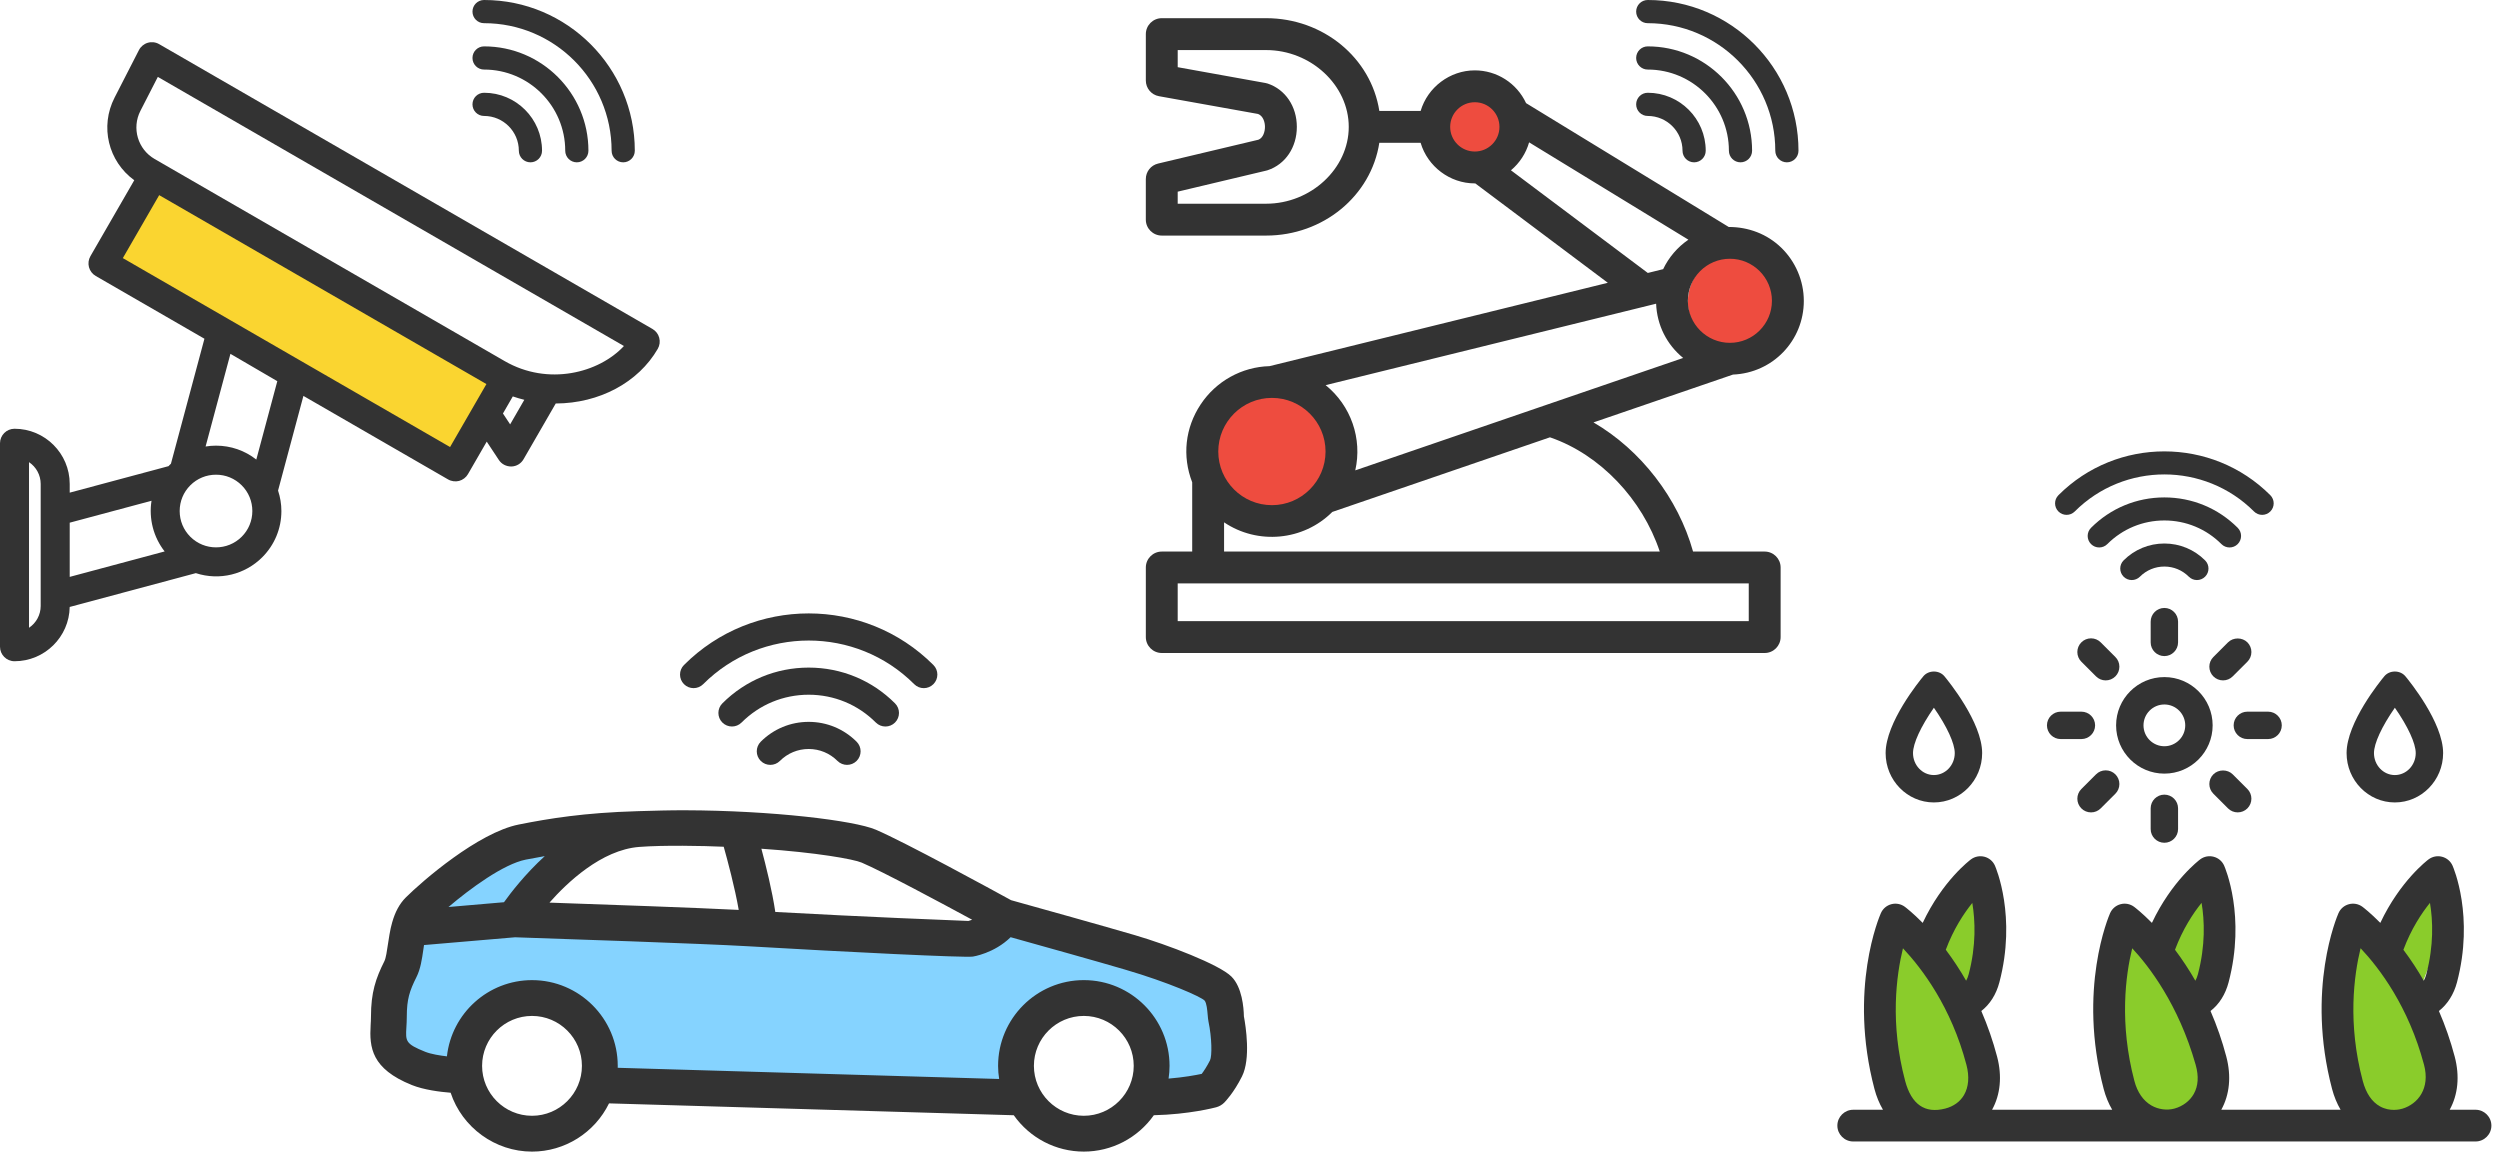
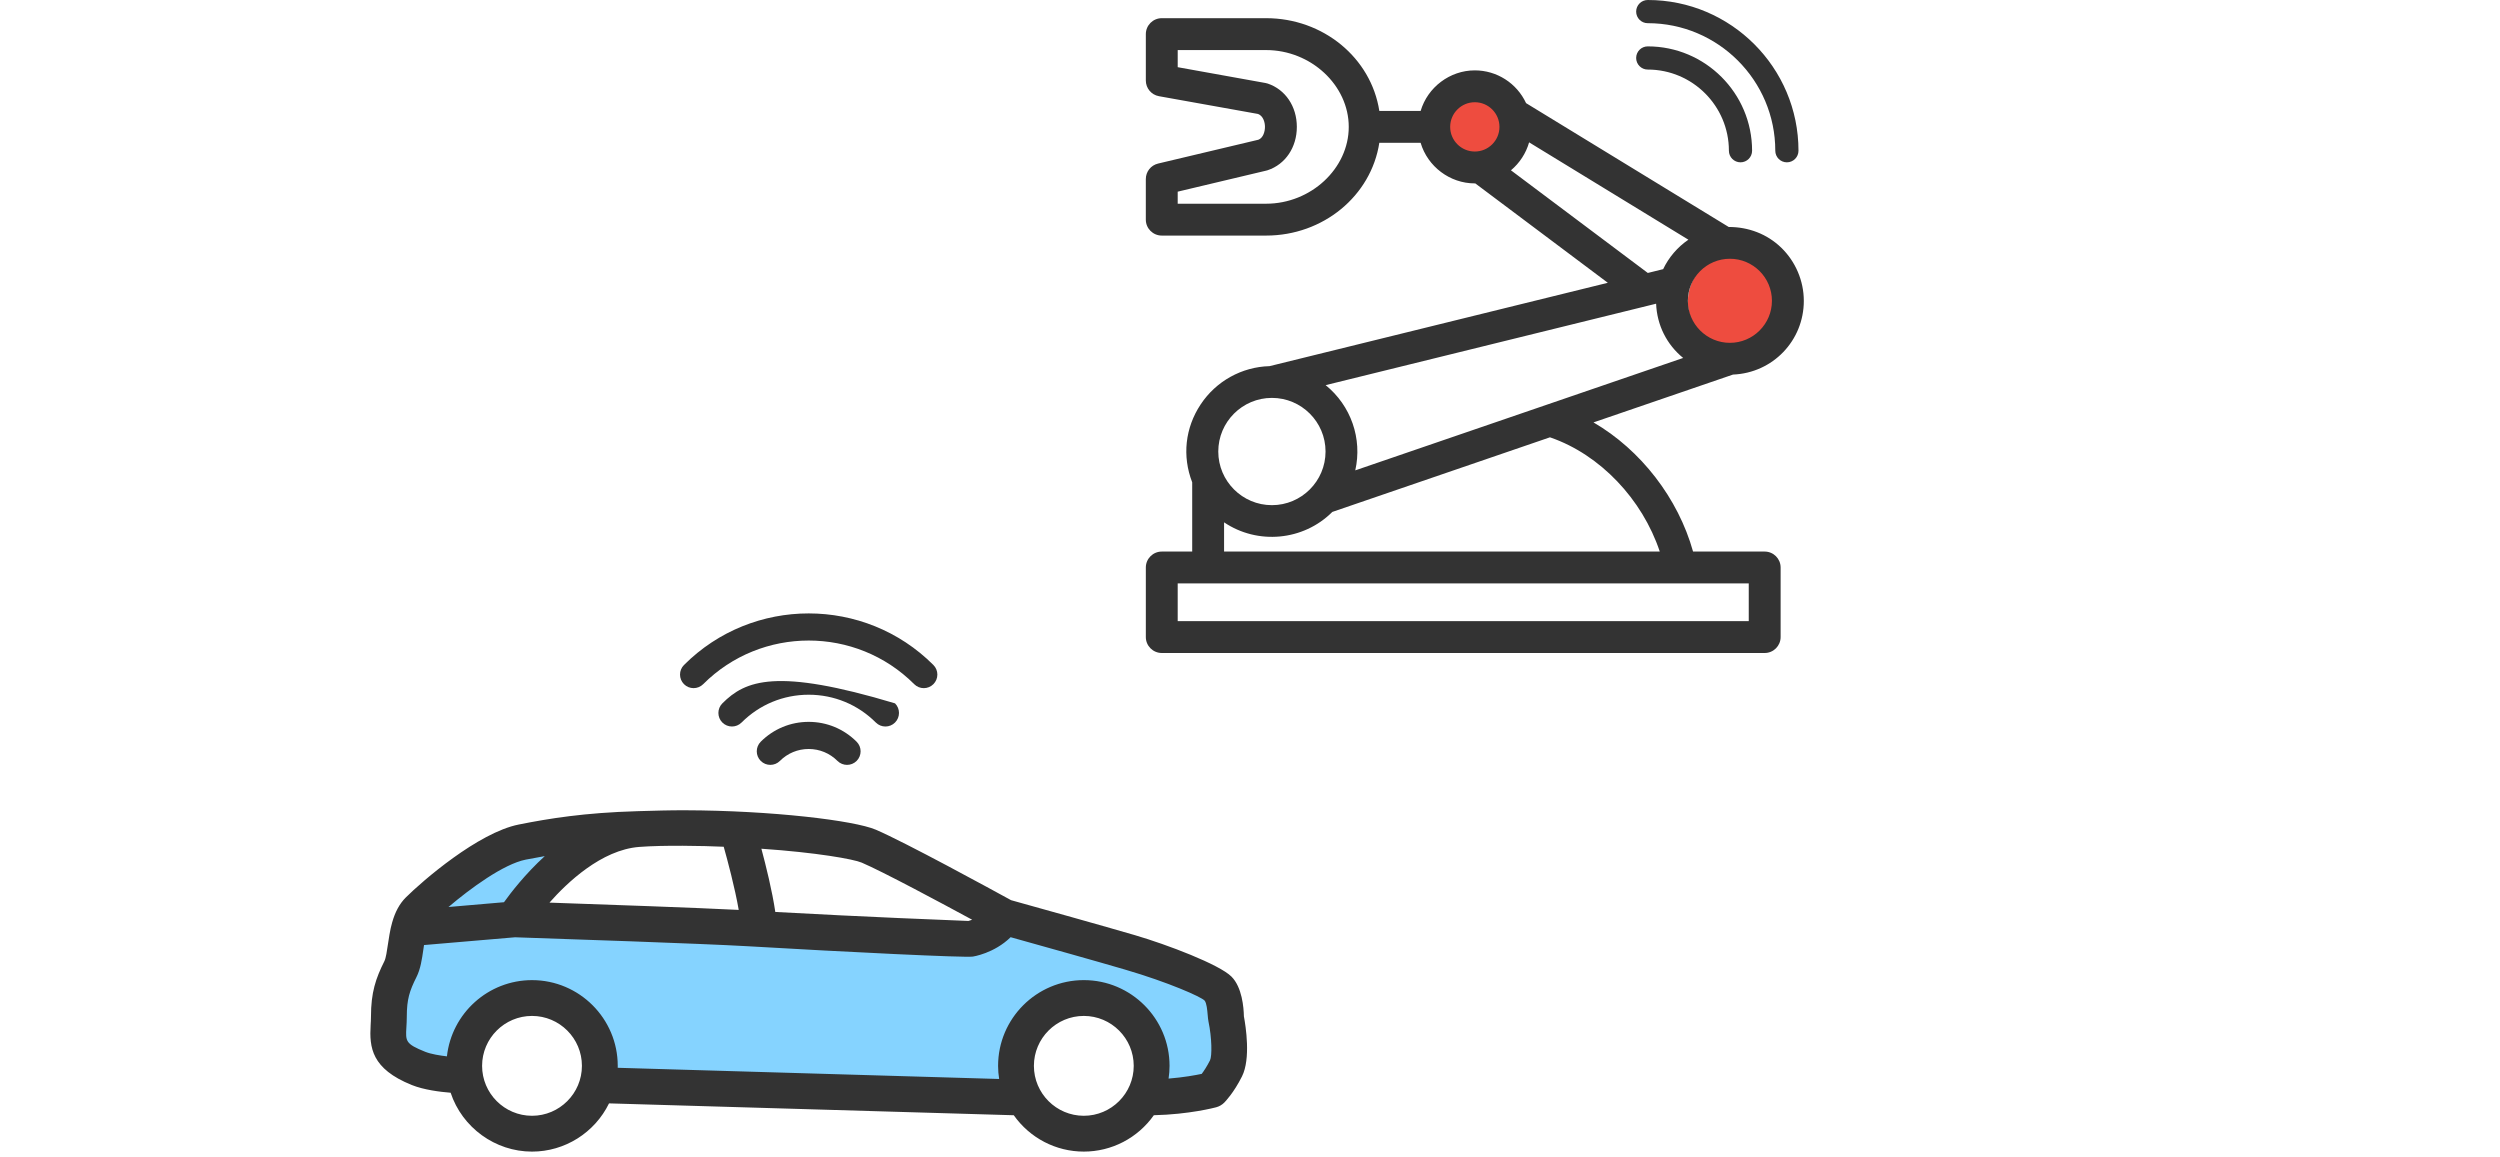
<svg xmlns="http://www.w3.org/2000/svg" width="216" height="100" viewBox="0 0 216 100" fill="none">
  <g clip-path="url(#clip0_1_1246)">
    <path d="M127.436 13.979C129.204 13.979 130.637 12.546 130.637 10.778C130.637 9.01 129.204 7.577 127.436 7.577C125.668 7.577 124.235 9.01 124.235 10.778C124.235 12.546 125.668 13.979 127.436 13.979Z" fill="#EE4C3F" />
    <path d="M150.184 30.456C152.589 30.456 154.537 28.507 154.537 26.103C154.537 23.699 152.589 21.75 150.184 21.75C147.78 21.75 145.831 23.699 145.831 26.103C145.831 28.507 147.78 30.456 150.184 30.456Z" fill="#EE4C3F" />
-     <path d="M109.932 44.544C113.008 44.544 115.501 42.051 115.501 38.975C115.501 35.899 113.008 33.405 109.932 33.405C106.856 33.405 104.362 35.899 104.362 38.975C104.362 42.051 106.856 44.544 109.932 44.544Z" fill="#EE4C3F" />
    <path d="M155.849 25.989C155.849 24.27 155.137 22.597 153.897 21.397C152.674 20.215 151.06 19.607 149.362 19.611L131.853 8.911C131.053 7.187 129.327 6.08 127.424 6.08C125.27 6.08 123.348 7.537 122.743 9.586H119.174C118.463 4.994 114.319 1.571 109.393 1.571H100.377C99.618 1.571 99 2.189 99 2.948V6.956C99 7.623 99.476 8.192 100.132 8.311L108.698 9.847C109.137 10.018 109.293 10.556 109.293 10.963C109.293 11.377 109.133 11.918 108.726 12.072L100.057 14.132C99.434 14.28 98.999 14.831 98.999 15.471V18.977C98.999 19.737 99.617 20.354 100.376 20.354H109.392C114.318 20.354 118.463 16.932 119.173 12.34H122.742C123.347 14.388 125.269 15.846 127.423 15.846C127.437 15.846 127.45 15.846 127.465 15.846L138.916 24.433L109.69 31.635C107.288 31.7 105.064 32.935 103.734 34.946C102.394 36.968 102.13 39.416 103.006 41.672V47.655H100.377C99.618 47.655 99 48.272 99 49.031V55.042C99 55.802 99.618 56.419 100.377 56.419H152.469C153.228 56.419 153.846 55.802 153.846 55.042V49.031C153.846 48.272 153.228 47.655 152.469 47.655H146.28C144.999 43.054 141.759 38.867 137.677 36.496L149.729 32.364C153.166 32.223 155.85 29.434 155.85 25.991L155.849 25.989ZM101.753 53.664V50.407H151.092V53.664H101.753ZM153.095 25.989C153.095 27.991 151.466 29.621 149.463 29.621C147.46 29.621 145.831 27.991 145.831 25.989C145.831 23.986 147.46 22.357 149.463 22.357C151.466 22.357 153.095 23.986 153.095 25.989ZM109.894 43.646C107.338 43.646 105.259 41.568 105.259 39.012C105.259 36.456 107.338 34.378 109.894 34.378C112.449 34.378 114.527 36.456 114.527 39.012C114.527 41.568 112.449 43.646 109.894 43.646ZM105.76 47.654V45.129C108.648 47.08 112.604 46.739 115.112 44.231L133.915 37.784L133.985 37.808C138.243 39.288 141.893 43.121 143.404 47.654H105.76ZM143.697 23.255L142.371 23.583L130.546 14.714C131.297 14.085 131.847 13.24 132.115 12.299L145.877 20.71C144.943 21.347 144.184 22.23 143.696 23.256L143.697 23.255ZM114.535 33.276L143.089 26.24C143.159 28.082 144.002 29.769 145.425 30.927L117.095 40.64C117.718 37.902 116.722 35.045 114.535 33.276ZM127.424 8.833C128.598 8.833 129.553 9.788 129.553 10.963C129.553 12.137 128.598 13.092 127.424 13.092C126.25 13.092 125.295 12.137 125.295 10.963C125.295 9.788 126.25 8.833 127.424 8.833ZM112.047 10.963C112.047 9.199 111.059 7.73 109.527 7.219C109.466 7.199 109.404 7.184 109.339 7.172L101.754 5.805V4.326H109.393C113.263 4.326 116.532 7.366 116.532 10.963C116.532 14.561 113.263 17.601 109.393 17.601H101.753V16.56L109.409 14.74C109.45 14.73 109.49 14.72 109.531 14.706C111.06 14.196 112.047 12.727 112.047 10.963V10.963Z" fill="#333333" />
    <path d="M142.365 6.01C146.231 6.01 149.377 9.156 149.377 13.023C149.377 13.576 149.826 14.025 150.379 14.025C150.933 14.025 151.381 13.576 151.381 13.023C151.381 8.051 147.337 4.007 142.366 4.007C141.812 4.007 141.364 4.455 141.364 5.009C141.364 5.562 141.812 6.011 142.366 6.011L142.365 6.01Z" fill="#333333" />
-     <path d="M142.365 10.018C144.022 10.018 145.37 11.366 145.37 13.023C145.37 13.577 145.819 14.025 146.372 14.025C146.926 14.025 147.374 13.577 147.374 13.023C147.374 10.261 145.127 8.015 142.366 8.015C141.812 8.015 141.364 8.463 141.364 9.017C141.364 9.57 141.812 10.019 142.366 10.019L142.365 10.018Z" fill="#333333" />
    <path d="M142.365 2.003C148.441 2.003 153.385 6.947 153.385 13.023C153.385 13.576 153.833 14.025 154.387 14.025C154.94 14.025 155.389 13.576 155.389 13.023C155.389 5.842 149.547 0 142.366 0C141.812 0 141.364 0.449 141.364 1.002C141.364 1.556 141.812 2.004 142.366 2.004L142.365 2.003Z" fill="#333333" />
  </g>
  <g clip-path="url(#clip1_1_1246)">
    <path d="M9.232 22.257L12.807 15.412L44.171 32.984L39.166 40.34L9.232 22.257Z" fill="#FAD530" />
    <path d="M56.957 29.182C56.87 28.859 56.663 28.589 56.373 28.422L13.748 3.812C13.451 3.64 13.094 3.599 12.767 3.696C12.439 3.792 12.161 4.023 12.005 4.326L9.9 8.433C8.617 10.936 9.353 13.941 11.6 15.573L7.813 22.132C7.647 22.418 7.601 22.765 7.687 23.084C7.773 23.404 7.986 23.681 8.272 23.845L17.663 29.267L14.768 40.068C14.735 40.098 14.701 40.128 14.668 40.161C14.631 40.198 14.597 40.237 14.562 40.276L6.023 42.565V41.814C6.023 39.184 3.883 37.044 1.254 37.044C0.562 37.044 -1.52588e-05 37.607 -1.52588e-05 38.298V55.877C-1.52588e-05 56.569 0.562 57.131 1.254 57.131C3.857 57.131 5.98 55.034 6.022 52.441L16.92 49.519C18.978 50.189 21.18 49.627 22.657 48.148C23.724 47.081 24.312 45.663 24.312 44.154C24.312 43.558 24.215 42.963 24.024 42.385L26.215 34.206L38.719 41.425C39.005 41.59 39.367 41.632 39.67 41.55C39.989 41.464 40.267 41.251 40.432 40.965L42.054 38.156L43.102 39.743C43.334 40.095 43.724 40.306 44.182 40.306H44.185C44.623 40.293 45.015 40.059 45.234 39.679L48.015 34.862C51.779 34.851 55.155 33.042 56.832 30.137C56.999 29.846 57.044 29.509 56.957 29.184V29.182ZM14.227 47.644L6.023 49.843V45.16L13.091 43.266C12.846 44.818 13.259 46.412 14.226 47.645L14.227 47.644ZM45.301 34.543L44.076 36.666L43.455 35.725L44.306 34.251C44.637 34.364 44.97 34.462 45.301 34.543ZM53.907 29.895C51.747 32.227 47.355 33.364 43.605 31.2L13.359 13.737C11.905 12.898 11.367 11.07 12.132 9.577L13.636 6.644L53.907 29.895ZM42.027 33.183L38.886 38.624L19.774 27.589C19.763 27.582 19.752 27.575 19.741 27.57L10.613 22.3L13.754 16.86L42.028 33.184L42.027 33.183ZM18.663 38.504C18.364 38.504 18.064 38.529 17.763 38.578L19.909 30.571L23.959 32.934L22.145 39.706C21.154 38.927 19.939 38.504 18.663 38.504ZM18.663 41.014C19.503 41.014 20.291 41.34 20.884 41.932C21.476 42.524 21.802 43.313 21.802 44.153C21.802 44.993 21.476 45.782 20.884 46.374C19.659 47.599 17.666 47.599 16.442 46.374C15.85 45.782 15.524 44.993 15.524 44.153C15.524 43.313 15.851 42.524 16.442 41.932C17.035 41.34 17.823 41.014 18.663 41.014ZM2.507 54.24V39.93C3.126 40.343 3.515 41.046 3.515 41.812V52.359C3.515 53.124 3.126 53.827 2.507 54.24Z" fill="#333333" />
    <path d="M41.823 6.01C45.689 6.01 48.836 9.156 48.836 13.023C48.836 13.576 49.284 14.025 49.837 14.025C50.391 14.025 50.84 13.576 50.84 13.023C50.84 8.051 46.795 4.007 41.824 4.007C41.27 4.007 40.822 4.455 40.822 5.009C40.822 5.562 41.27 6.011 41.824 6.011L41.823 6.01Z" fill="#333333" />
    <path d="M41.823 10.018C43.48 10.018 44.828 11.366 44.828 13.023C44.828 13.577 45.277 14.025 45.83 14.025C46.384 14.025 46.832 13.577 46.832 13.023C46.832 10.261 44.585 8.015 41.824 8.015C41.27 8.015 40.822 8.463 40.822 9.017C40.822 9.57 41.27 10.019 41.824 10.019L41.823 10.018Z" fill="#333333" />
    <path d="M41.823 2.003C47.9 2.003 52.843 6.947 52.843 13.023C52.843 13.576 53.291 14.025 53.845 14.025C54.398 14.025 54.847 13.576 54.847 13.023C54.847 5.842 49.005 0 41.824 0C41.27 0 40.822 0.449 40.822 1.002C40.822 1.556 41.27 2.004 41.824 2.004L41.823 2.003Z" fill="#333333" />
  </g>
  <g clip-path="url(#clip2_1_1246)">
    <path d="M48.07 79.496L84.168 81.063L88.254 79.633L104.465 84.673L105.555 87.261L105.827 92.642L100.855 94.889L99.084 94.821L99.969 88.895L92.75 86.512L87.982 89.781L87.097 94.685L51.816 93.458L50.59 89.304L45.822 86.103L40.306 89.441L40.102 93.118L33.972 91.211L33.222 86.103L35.402 80.246L39.828 75.206L47.525 72.004L53.247 71.868L45.618 77.045L48.07 79.496Z" fill="#85D3FF" />
-     <path d="M76.501 62.771C76.801 62.771 77.101 62.656 77.33 62.427C77.787 61.97 77.787 61.227 77.33 60.77C75.338 58.777 72.689 57.68 69.871 57.68C67.053 57.68 64.405 58.777 62.413 60.77C61.955 61.227 61.955 61.97 62.413 62.427C62.87 62.885 63.612 62.885 64.07 62.427C65.62 60.878 67.68 60.024 69.871 60.024C72.063 60.024 74.123 60.878 75.672 62.427C75.901 62.656 76.201 62.771 76.501 62.771Z" fill="#333333" />
+     <path d="M76.501 62.771C76.801 62.771 77.101 62.656 77.33 62.427C77.787 61.97 77.787 61.227 77.33 60.77C67.053 57.68 64.405 58.777 62.413 60.77C61.955 61.227 61.955 61.97 62.413 62.427C62.87 62.885 63.612 62.885 64.07 62.427C65.62 60.878 67.68 60.024 69.871 60.024C72.063 60.024 74.123 60.878 75.672 62.427C75.901 62.656 76.201 62.771 76.501 62.771Z" fill="#333333" />
    <path d="M65.728 64.085C65.27 64.543 65.27 65.285 65.728 65.743C66.185 66.2 66.927 66.2 67.385 65.743C68.049 65.078 68.931 64.713 69.871 64.713C70.809 64.713 71.693 65.079 72.356 65.743C72.585 65.971 72.885 66.086 73.185 66.086C73.484 66.086 73.785 65.971 74.013 65.743C74.471 65.286 74.471 64.543 74.013 64.086C72.906 62.979 71.435 62.369 69.87 62.369C68.305 62.369 66.833 62.979 65.726 64.086L65.728 64.085Z" fill="#333333" />
    <path d="M60.755 59.112C65.781 54.086 73.961 54.086 78.987 59.112C79.216 59.341 79.516 59.456 79.816 59.456C80.116 59.456 80.416 59.341 80.645 59.112C81.103 58.655 81.103 57.912 80.645 57.455C74.705 51.514 65.038 51.514 59.097 57.455C58.64 57.912 58.64 58.655 59.097 59.112C59.554 59.57 60.297 59.57 60.755 59.112Z" fill="#333333" />
    <path d="M107.472 87.8C107.457 87.052 107.318 85.296 106.396 84.376C105.347 83.33 100.878 81.626 98.055 80.798C95.404 80.021 89.731 78.436 87.358 77.776C85.756 76.897 78.177 72.757 75.666 71.684C73.808 70.891 66.738 70.029 59.173 70.007C57.885 70.003 56.61 70.042 55.245 70.081L55.053 70.087C50.467 70.22 47.425 70.72 44.821 71.239C41.313 71.938 36.477 76.129 35.06 77.543C34.525 78.078 34.137 78.79 33.88 79.71C33.717 80.221 33.549 81.362 33.517 81.588C33.435 82.145 33.345 82.777 33.213 83.041C32.46 84.543 32.052 85.751 32.052 87.835C32.052 88.079 32.038 88.312 32.023 88.57C31.908 90.496 32.092 92.341 35.575 93.744C36.624 94.167 38.043 94.342 38.935 94.412C39.931 97.42 42.784 99.499 45.965 99.499C48.795 99.499 51.379 97.871 52.62 95.332L87.59 96.357C88.983 98.328 91.231 99.498 93.641 99.498C96.052 99.498 98.299 98.326 99.692 96.355C102.735 96.289 104.984 95.693 105.079 95.668C105.34 95.598 105.579 95.461 105.773 95.268C105.855 95.186 106.595 94.426 107.308 93.002C108.075 91.474 107.636 88.675 107.471 87.801L107.472 87.8ZM93.642 87.776C96.02 87.776 97.954 89.711 97.954 92.089C97.954 94.468 96.019 96.403 93.642 96.403C91.264 96.403 89.329 94.468 89.329 92.089C89.329 89.711 91.263 87.776 93.642 87.776ZM45.966 96.403C43.587 96.403 41.653 94.468 41.653 92.089C41.653 89.711 43.587 87.776 45.966 87.776C48.344 87.776 50.278 89.711 50.278 92.089C50.278 94.468 48.343 96.403 45.966 96.403ZM38.75 78.364C40.628 76.768 43.503 74.655 45.426 74.271C45.995 74.158 46.535 74.059 47.068 73.969C45.369 75.522 44.123 77.144 43.545 77.952L38.749 78.365L38.75 78.364ZM65.785 73.33C70.543 73.656 73.752 74.23 74.451 74.53C76.259 75.301 81.319 78.015 83.995 79.466C83.856 79.517 83.743 79.55 83.672 79.57C82.111 79.51 74.71 79.221 66.986 78.793C66.72 76.979 66.17 74.768 65.784 73.33L65.785 73.33ZM93.642 84.682C89.557 84.682 86.235 88.006 86.235 92.09C86.235 92.463 86.266 92.843 86.326 93.224L53.37 92.257C53.373 92.202 53.373 92.146 53.373 92.09C53.373 88.006 50.051 84.683 45.967 84.683C42.183 84.683 39.026 87.545 38.614 91.269C38.032 91.201 37.247 91.08 36.733 90.873C35.027 90.186 35.04 89.967 35.112 88.753C35.13 88.46 35.147 88.154 35.147 87.834C35.147 86.329 35.392 85.597 35.98 84.425C36.337 83.714 36.454 82.894 36.58 82.026C36.597 81.903 36.615 81.778 36.635 81.652L44.499 80.981C48.228 81.105 60.698 81.528 64.587 81.754C73.231 82.261 83.35 82.753 84.055 82.649C84.073 82.646 85.89 82.374 87.319 80.974C90.086 81.746 94.837 83.077 97.187 83.767C100.976 84.877 103.803 86.137 104.079 86.452C104.257 86.67 104.308 87.274 104.342 87.674C104.362 87.907 104.381 88.115 104.413 88.264C104.71 89.676 104.728 91.25 104.545 91.613C104.272 92.157 104.003 92.551 103.83 92.782C103.323 92.89 102.282 93.084 100.965 93.19C101.021 92.821 101.049 92.453 101.049 92.09C101.049 88.006 97.726 84.682 93.642 84.682ZM47.474 77.986C48.98 76.279 51.959 73.426 55.229 73.174C57.343 73.012 60.704 73.075 62.529 73.159C62.859 74.333 63.487 76.675 63.826 78.616C60.114 78.428 52.356 78.153 47.474 77.986Z" fill="#333333" />
  </g>
  <g clip-path="url(#clip3_1_1246)">
    <path d="M163.621 80.2L166.176 81.324L170.517 76.318L172.05 80.149L169.445 86.841L171.079 92.154L169.649 96.904L164.235 96.802L162.702 90.008L163.621 80.2Z" fill="#8ACC2B" />
    <path d="M183.468 80.2L186.023 81.324L190.365 76.318L191.897 80.149L189.292 86.841L190.926 92.154L189.496 96.904L184.081 96.802L182.549 90.008L183.468 80.2Z" fill="#8ACC2B" />
    <path d="M202.726 80.2L205.281 81.324L209.622 76.318L211.155 80.149L208.55 86.841L210.184 92.154L208.754 96.904L203.34 96.802L201.807 90.008L202.726 80.2Z" fill="#8ACC2B" />
    <path d="M193.338 47.009C193.726 46.621 193.726 45.99 193.338 45.602C191.645 43.909 189.395 42.977 187.002 42.977C184.608 42.977 182.358 43.909 180.666 45.602C180.277 45.99 180.277 46.621 180.666 47.009C181.054 47.398 181.685 47.398 182.073 47.009C183.39 45.693 185.14 44.968 187.002 44.968C188.863 44.968 190.614 45.693 191.93 47.009C192.318 47.398 192.949 47.399 193.338 47.009Z" fill="#333333" />
    <path d="M190.521 49.825C190.91 49.437 190.91 48.806 190.521 48.417C189.581 47.477 188.331 46.959 187.001 46.959C185.671 46.959 184.421 47.477 183.48 48.417C183.092 48.806 183.092 49.436 183.48 49.825C183.869 50.214 184.5 50.214 184.889 49.825C185.453 49.261 186.203 48.95 187.001 48.95C187.799 48.95 188.549 49.261 189.113 49.825C189.501 50.214 190.132 50.215 190.521 49.825Z" fill="#333333" />
    <path d="M179.257 44.193C183.528 39.923 190.476 39.923 194.747 44.193C195.135 44.581 195.766 44.582 196.155 44.193C196.543 43.804 196.543 43.174 196.155 42.785C191.108 37.738 182.895 37.738 177.849 42.785C177.461 43.174 177.461 43.804 177.849 44.193C178.238 44.581 178.869 44.581 179.257 44.193Z" fill="#333333" />
    <path d="M213.885 95.882H211.652C212.374 94.579 212.531 92.978 212.088 91.295C211.731 89.945 211.273 88.619 210.722 87.35C211.463 86.77 212.012 85.902 212.283 84.874C213.787 79.166 211.978 74.97 211.901 74.795C211.731 74.411 211.402 74.13 210.996 74.024C210.593 73.917 210.167 73.999 209.829 74.249C209.724 74.327 207.369 76.112 205.659 79.737C204.799 78.865 204.193 78.405 204.117 78.348C203.781 78.098 203.355 78.016 202.95 78.123C202.545 78.23 202.215 78.512 202.046 78.895C201.93 79.159 199.219 85.466 201.491 94.088C201.663 94.739 201.91 95.34 202.228 95.883H191.919C192.641 94.58 192.798 92.978 192.354 91.295C192 89.947 191.541 88.622 190.989 87.35C191.738 86.769 192.275 85.92 192.55 84.874C194.054 79.166 192.246 74.97 192.168 74.795C191.999 74.411 191.669 74.13 191.264 74.024C190.858 73.916 190.433 73.998 190.096 74.249C189.992 74.327 187.637 76.112 185.926 79.737C185.067 78.865 184.461 78.405 184.385 78.348C184.048 78.098 183.621 78.016 183.217 78.123C182.812 78.23 182.483 78.512 182.313 78.895C182.197 79.159 179.487 85.466 181.758 94.088C181.93 94.74 182.178 95.342 182.495 95.883H172.114C172.836 94.58 172.993 92.977 172.55 91.295C172.195 89.947 171.736 88.622 171.185 87.35C171.933 86.77 172.47 85.92 172.746 84.875C174.247 79.178 172.441 74.971 172.364 74.795C172.194 74.411 171.865 74.131 171.46 74.024C171.055 73.919 170.629 74 170.292 74.249C170.189 74.326 167.84 76.091 166.121 79.737C165.261 78.865 164.655 78.405 164.58 78.348C164.243 78.098 163.816 78.016 163.412 78.123C163.006 78.23 162.678 78.512 162.508 78.894C162.392 79.158 159.678 85.454 161.953 94.088C162.125 94.739 162.372 95.34 162.69 95.883H160.119C159.363 95.883 158.748 96.497 158.748 97.253C158.748 98.009 159.363 98.624 160.119 98.624H213.885C214.641 98.624 215.256 98.009 215.256 97.253C215.256 96.497 214.641 95.883 213.885 95.882ZM168.116 82.06C168.78 80.286 169.658 78.942 170.407 78.013C170.662 79.547 170.749 81.692 170.094 84.176C170.04 84.384 169.965 84.572 169.875 84.734C169.341 83.8 168.75 82.904 168.116 82.06ZM169.686 94.616C169.35 95.19 168.79 95.593 168.067 95.78C166.314 96.233 165.147 95.429 164.604 93.388C163.284 88.428 163.842 84.278 164.416 81.932C166.064 83.684 168.586 87.011 169.899 91.995C170.168 93.014 170.094 93.92 169.686 94.616ZM187.92 82.06C188.586 80.282 189.467 78.936 190.217 78.006C190.472 79.534 190.558 81.677 189.899 84.177C189.844 84.386 189.77 84.573 189.68 84.736C189.145 83.801 188.555 82.904 187.92 82.06ZM189.54 94.52C189.197 95.126 188.587 95.586 187.869 95.781C187.22 95.957 186.477 95.857 185.88 95.512C185.176 95.105 184.668 94.371 184.41 93.39C183.097 88.403 183.651 84.266 184.223 81.93C185.64 83.449 188.226 86.77 189.706 92.001C189.985 92.987 189.929 93.833 189.54 94.52ZM207.653 82.061C208.319 80.282 209.199 78.936 209.949 78.006C210.204 79.535 210.29 81.677 209.631 84.177C209.577 84.385 209.502 84.573 209.412 84.735C208.878 83.802 208.288 82.904 207.653 82.061ZM207.588 95.784C207.345 95.86 206.489 96.065 205.635 95.594C204.929 95.202 204.426 94.46 204.141 93.388C202.821 88.421 203.38 84.272 203.955 81.926C205.592 83.661 208.1 86.972 209.436 91.995C209.982 94.05 208.902 95.379 207.587 95.785L207.588 95.784Z" fill="#333333" />
    <path d="M187.002 66.841C189.301 66.841 191.172 64.971 191.172 62.671C191.172 60.37 189.301 58.5 187.002 58.5C184.702 58.5 182.831 60.37 182.831 62.671C182.831 64.971 184.702 66.841 187.002 66.841ZM185.198 62.671C185.198 61.676 186.007 60.867 187.002 60.867C187.996 60.867 188.805 61.676 188.805 62.671C188.805 63.665 187.996 64.475 187.002 64.475C186.007 64.475 185.198 63.665 185.198 62.671Z" fill="#333333" />
    <path d="M178.041 63.855H179.833C180.486 63.855 181.017 63.324 181.017 62.671C181.017 62.019 180.486 61.488 179.833 61.488H178.041C177.388 61.488 176.857 62.019 176.857 62.671C176.857 63.324 177.388 63.855 178.041 63.855Z" fill="#333333" />
    <path d="M192.987 62.671C192.987 63.324 193.518 63.855 194.171 63.855H195.963C196.615 63.855 197.146 63.324 197.146 62.671C197.146 62.019 196.615 61.488 195.963 61.488H194.171C193.518 61.488 192.987 62.019 192.987 62.671Z" fill="#333333" />
    <path d="M187.002 56.686C187.654 56.686 188.185 56.155 188.185 55.503V53.71C188.185 53.058 187.654 52.527 187.002 52.527C186.349 52.527 185.818 53.058 185.818 53.71V55.503C185.818 56.155 186.349 56.686 187.002 56.686Z" fill="#333333" />
    <path d="M185.818 69.84V71.632C185.818 72.285 186.349 72.815 187.002 72.815C187.654 72.815 188.185 72.285 188.185 71.632V69.84C188.185 69.188 187.654 68.657 187.002 68.657C186.349 68.657 185.818 69.188 185.818 69.84Z" fill="#333333" />
    <path d="M181.096 58.439C181.319 58.663 181.616 58.786 181.932 58.786C182.249 58.786 182.546 58.663 182.769 58.439C182.992 58.216 183.115 57.919 183.115 57.603C183.115 57.286 182.991 56.99 182.769 56.767L181.501 55.5C181.278 55.276 180.981 55.153 180.665 55.153C180.349 55.153 180.052 55.276 179.829 55.5C179.605 55.723 179.482 56.02 179.482 56.336C179.482 56.653 179.606 56.949 179.829 57.172L181.096 58.439Z" fill="#333333" />
    <path d="M191.234 66.904C191.01 67.127 190.887 67.424 190.887 67.74C190.887 68.056 191.011 68.353 191.234 68.576L192.501 69.844C192.725 70.067 193.022 70.19 193.338 70.19C193.653 70.19 193.951 70.067 194.175 69.844C194.636 69.382 194.636 68.632 194.175 68.17L192.907 66.904C192.46 66.456 191.68 66.457 191.234 66.904Z" fill="#333333" />
    <path d="M192.071 58.785C192.387 58.785 192.684 58.662 192.907 58.438L194.175 57.172C194.398 56.948 194.521 56.651 194.521 56.335C194.521 56.02 194.397 55.722 194.175 55.499C193.728 55.053 192.949 55.052 192.501 55.499L191.234 56.766C191.01 56.989 190.887 57.286 190.887 57.602C190.887 57.918 191.011 58.215 191.234 58.438C191.457 58.662 191.754 58.785 192.071 58.785Z" fill="#333333" />
    <path d="M181.932 66.558C181.617 66.558 181.32 66.681 181.096 66.904L179.829 68.171C179.367 68.632 179.367 69.383 179.829 69.844C180.051 70.068 180.348 70.191 180.665 70.191C180.981 70.191 181.278 70.068 181.501 69.844L182.769 68.577C182.992 68.353 183.115 68.057 183.115 67.74C183.115 67.424 182.991 67.128 182.769 66.904C182.546 66.681 182.248 66.558 181.932 66.558Z" fill="#333333" />
    <path d="M167.088 69.331C169.387 69.331 171.258 67.418 171.258 65.067C171.258 62.416 168.331 58.83 167.997 58.428C167.781 58.169 167.449 58.02 167.088 58.02C166.726 58.02 166.395 58.169 166.179 58.428C165.845 58.83 162.918 62.422 162.918 65.067C162.918 67.418 164.788 69.331 167.088 69.331ZM165.284 65.067C165.284 64.233 165.955 62.779 167.088 61.147C168.221 62.776 168.891 64.229 168.891 65.067C168.891 66.114 168.082 66.964 167.088 66.964C166.093 66.964 165.284 66.113 165.284 65.067Z" fill="#333333" />
    <path d="M206.915 69.331C209.214 69.331 211.086 67.418 211.086 65.067C211.086 62.416 208.158 58.83 207.824 58.428C207.607 58.169 207.276 58.02 206.915 58.02C206.553 58.02 206.223 58.169 206.007 58.428C205.673 58.829 202.745 62.419 202.745 65.067C202.745 67.418 204.615 69.331 206.915 69.331ZM206.915 66.965C205.92 66.965 205.111 66.114 205.111 65.067C205.111 64.234 205.782 62.779 206.916 61.148C208.048 62.776 208.719 64.229 208.719 65.067C208.719 66.115 207.909 66.965 206.915 66.965Z" fill="#333333" />
  </g>
  <defs>
    <clipPath id="clip0_1_1246">
      <rect width="56.849" height="56.418" fill="white" transform="translate(99)" />
    </clipPath>
    <clipPath id="clip1_1_1246">
-       <rect width="57.001" height="57.129" fill="white" />
-     </clipPath>
+       </clipPath>
    <clipPath id="clip2_1_1246">
      <rect width="75.748" height="46.496" fill="white" transform="translate(32 53)" />
    </clipPath>
    <clipPath id="clip3_1_1246">
-       <rect width="56.508" height="59.625" fill="white" transform="translate(158.748 39)" />
-     </clipPath>
+       </clipPath>
  </defs>
</svg>